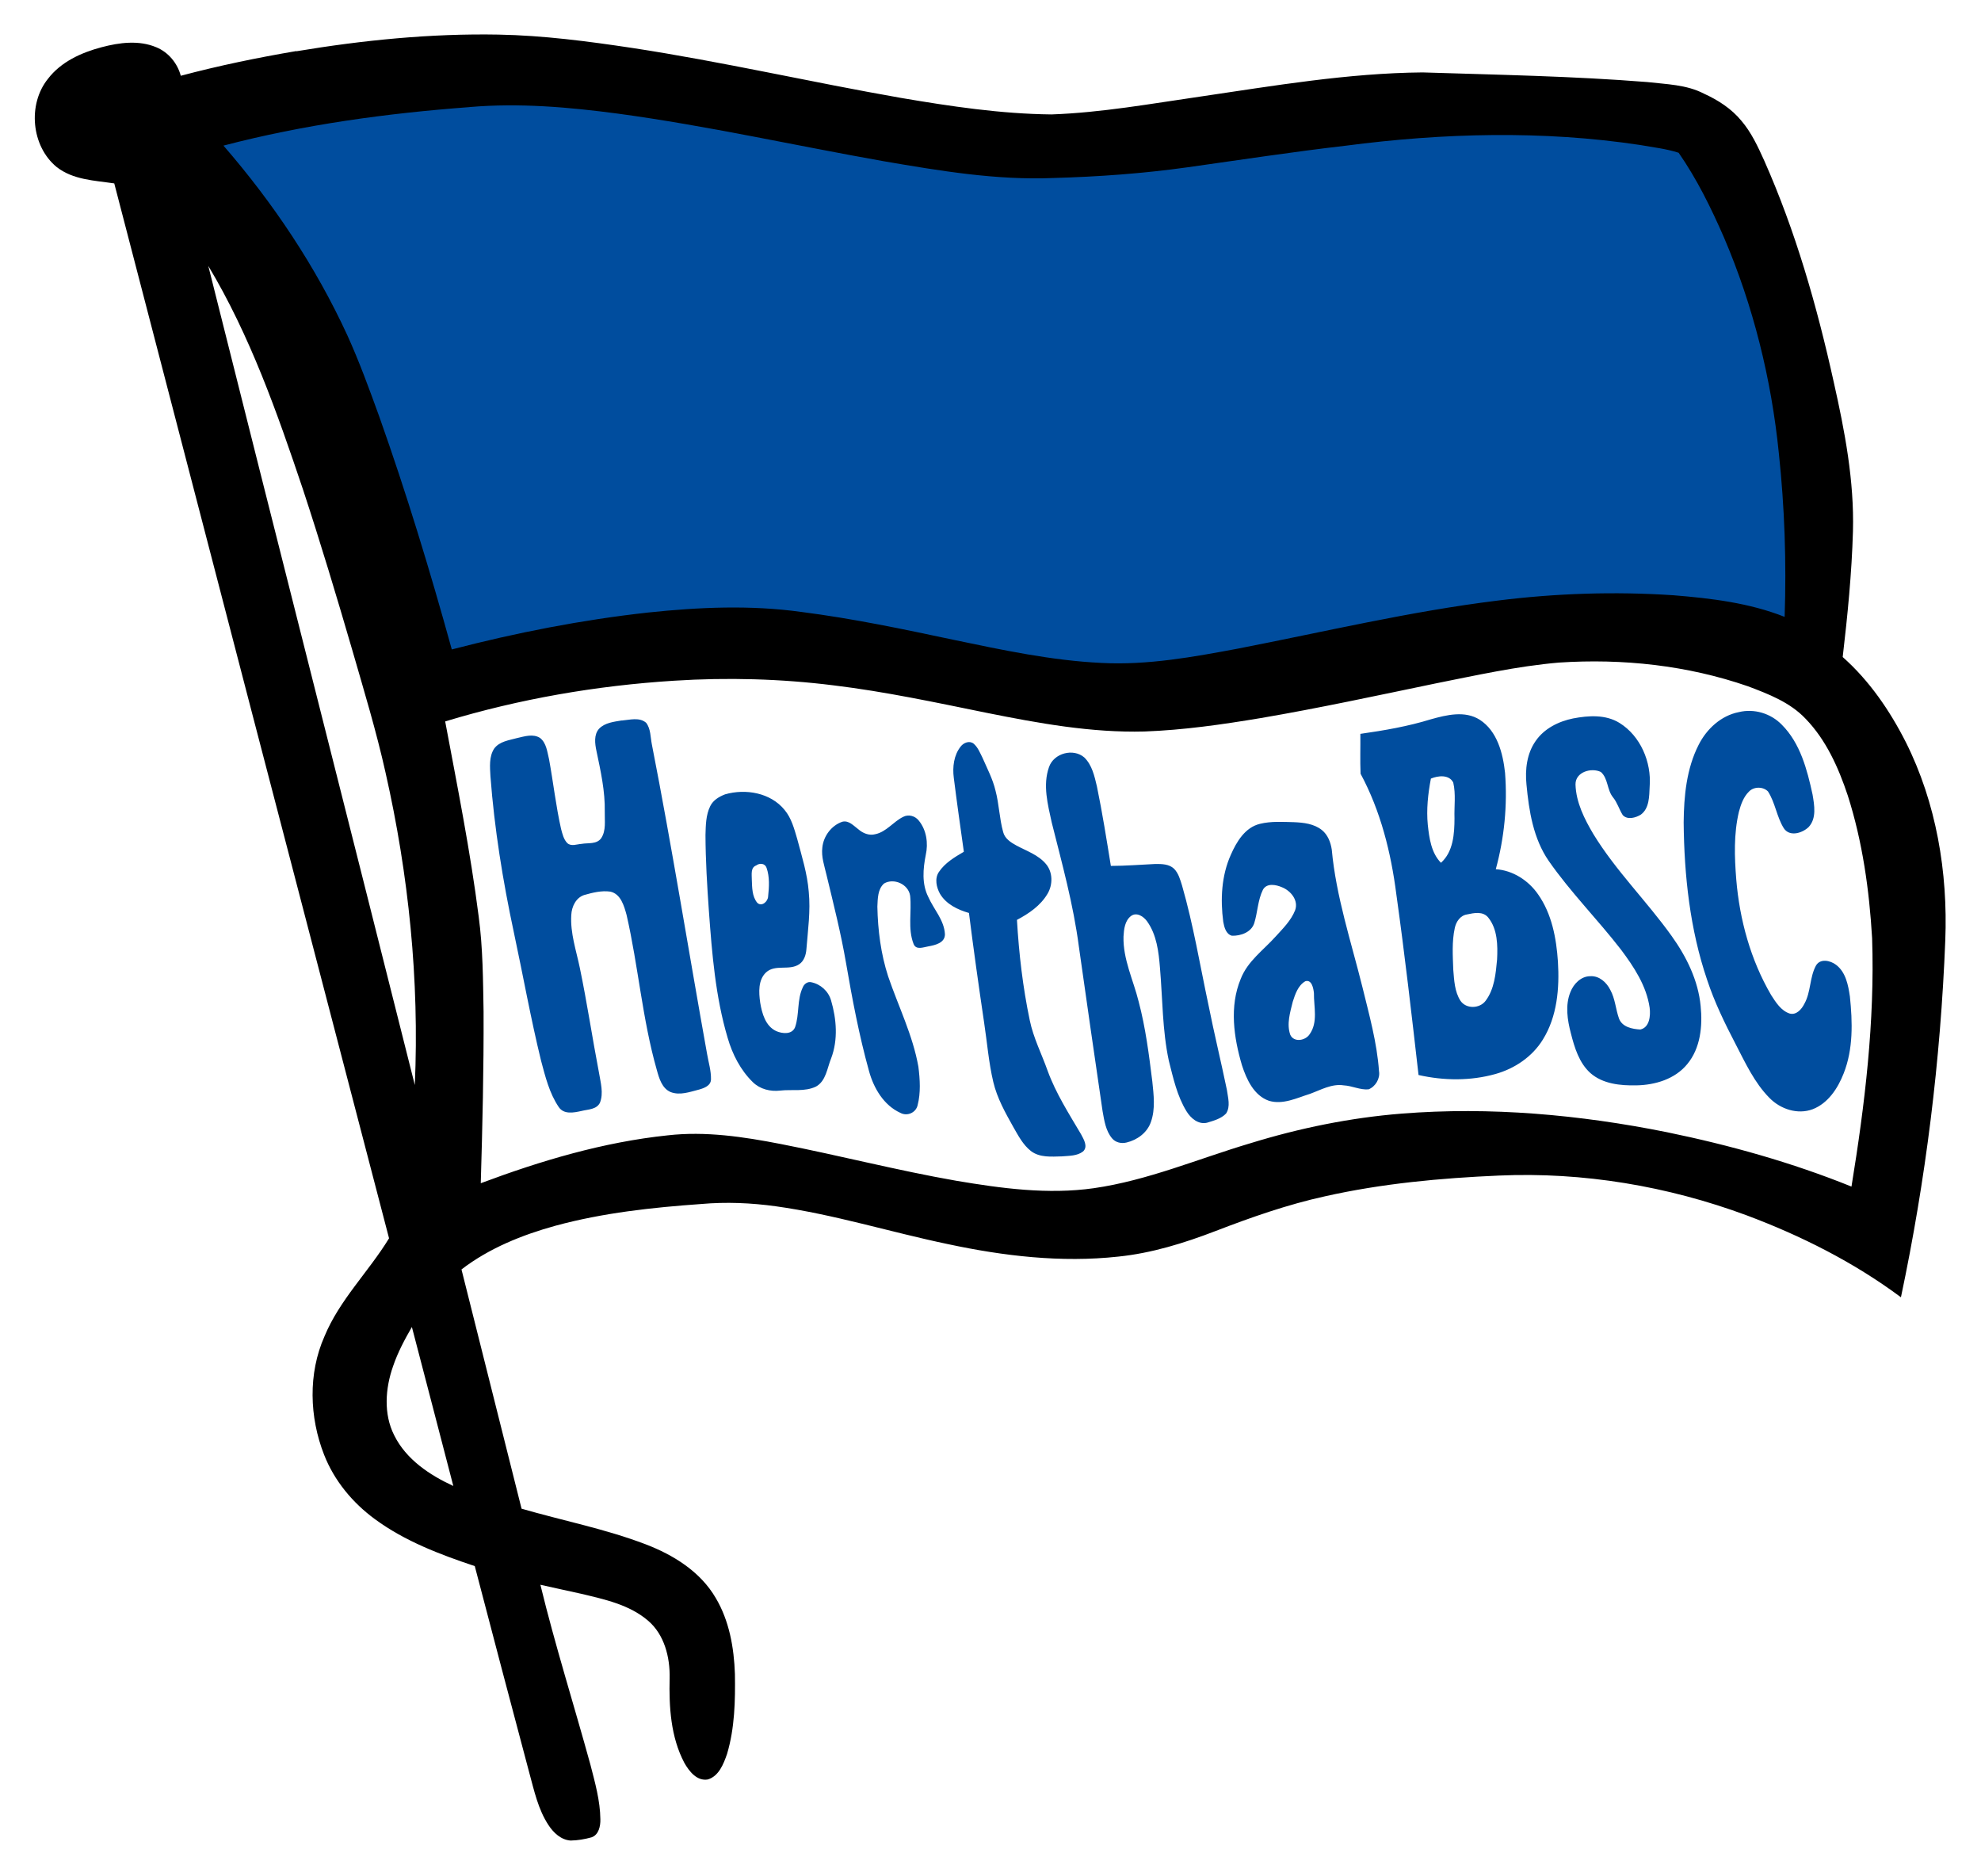
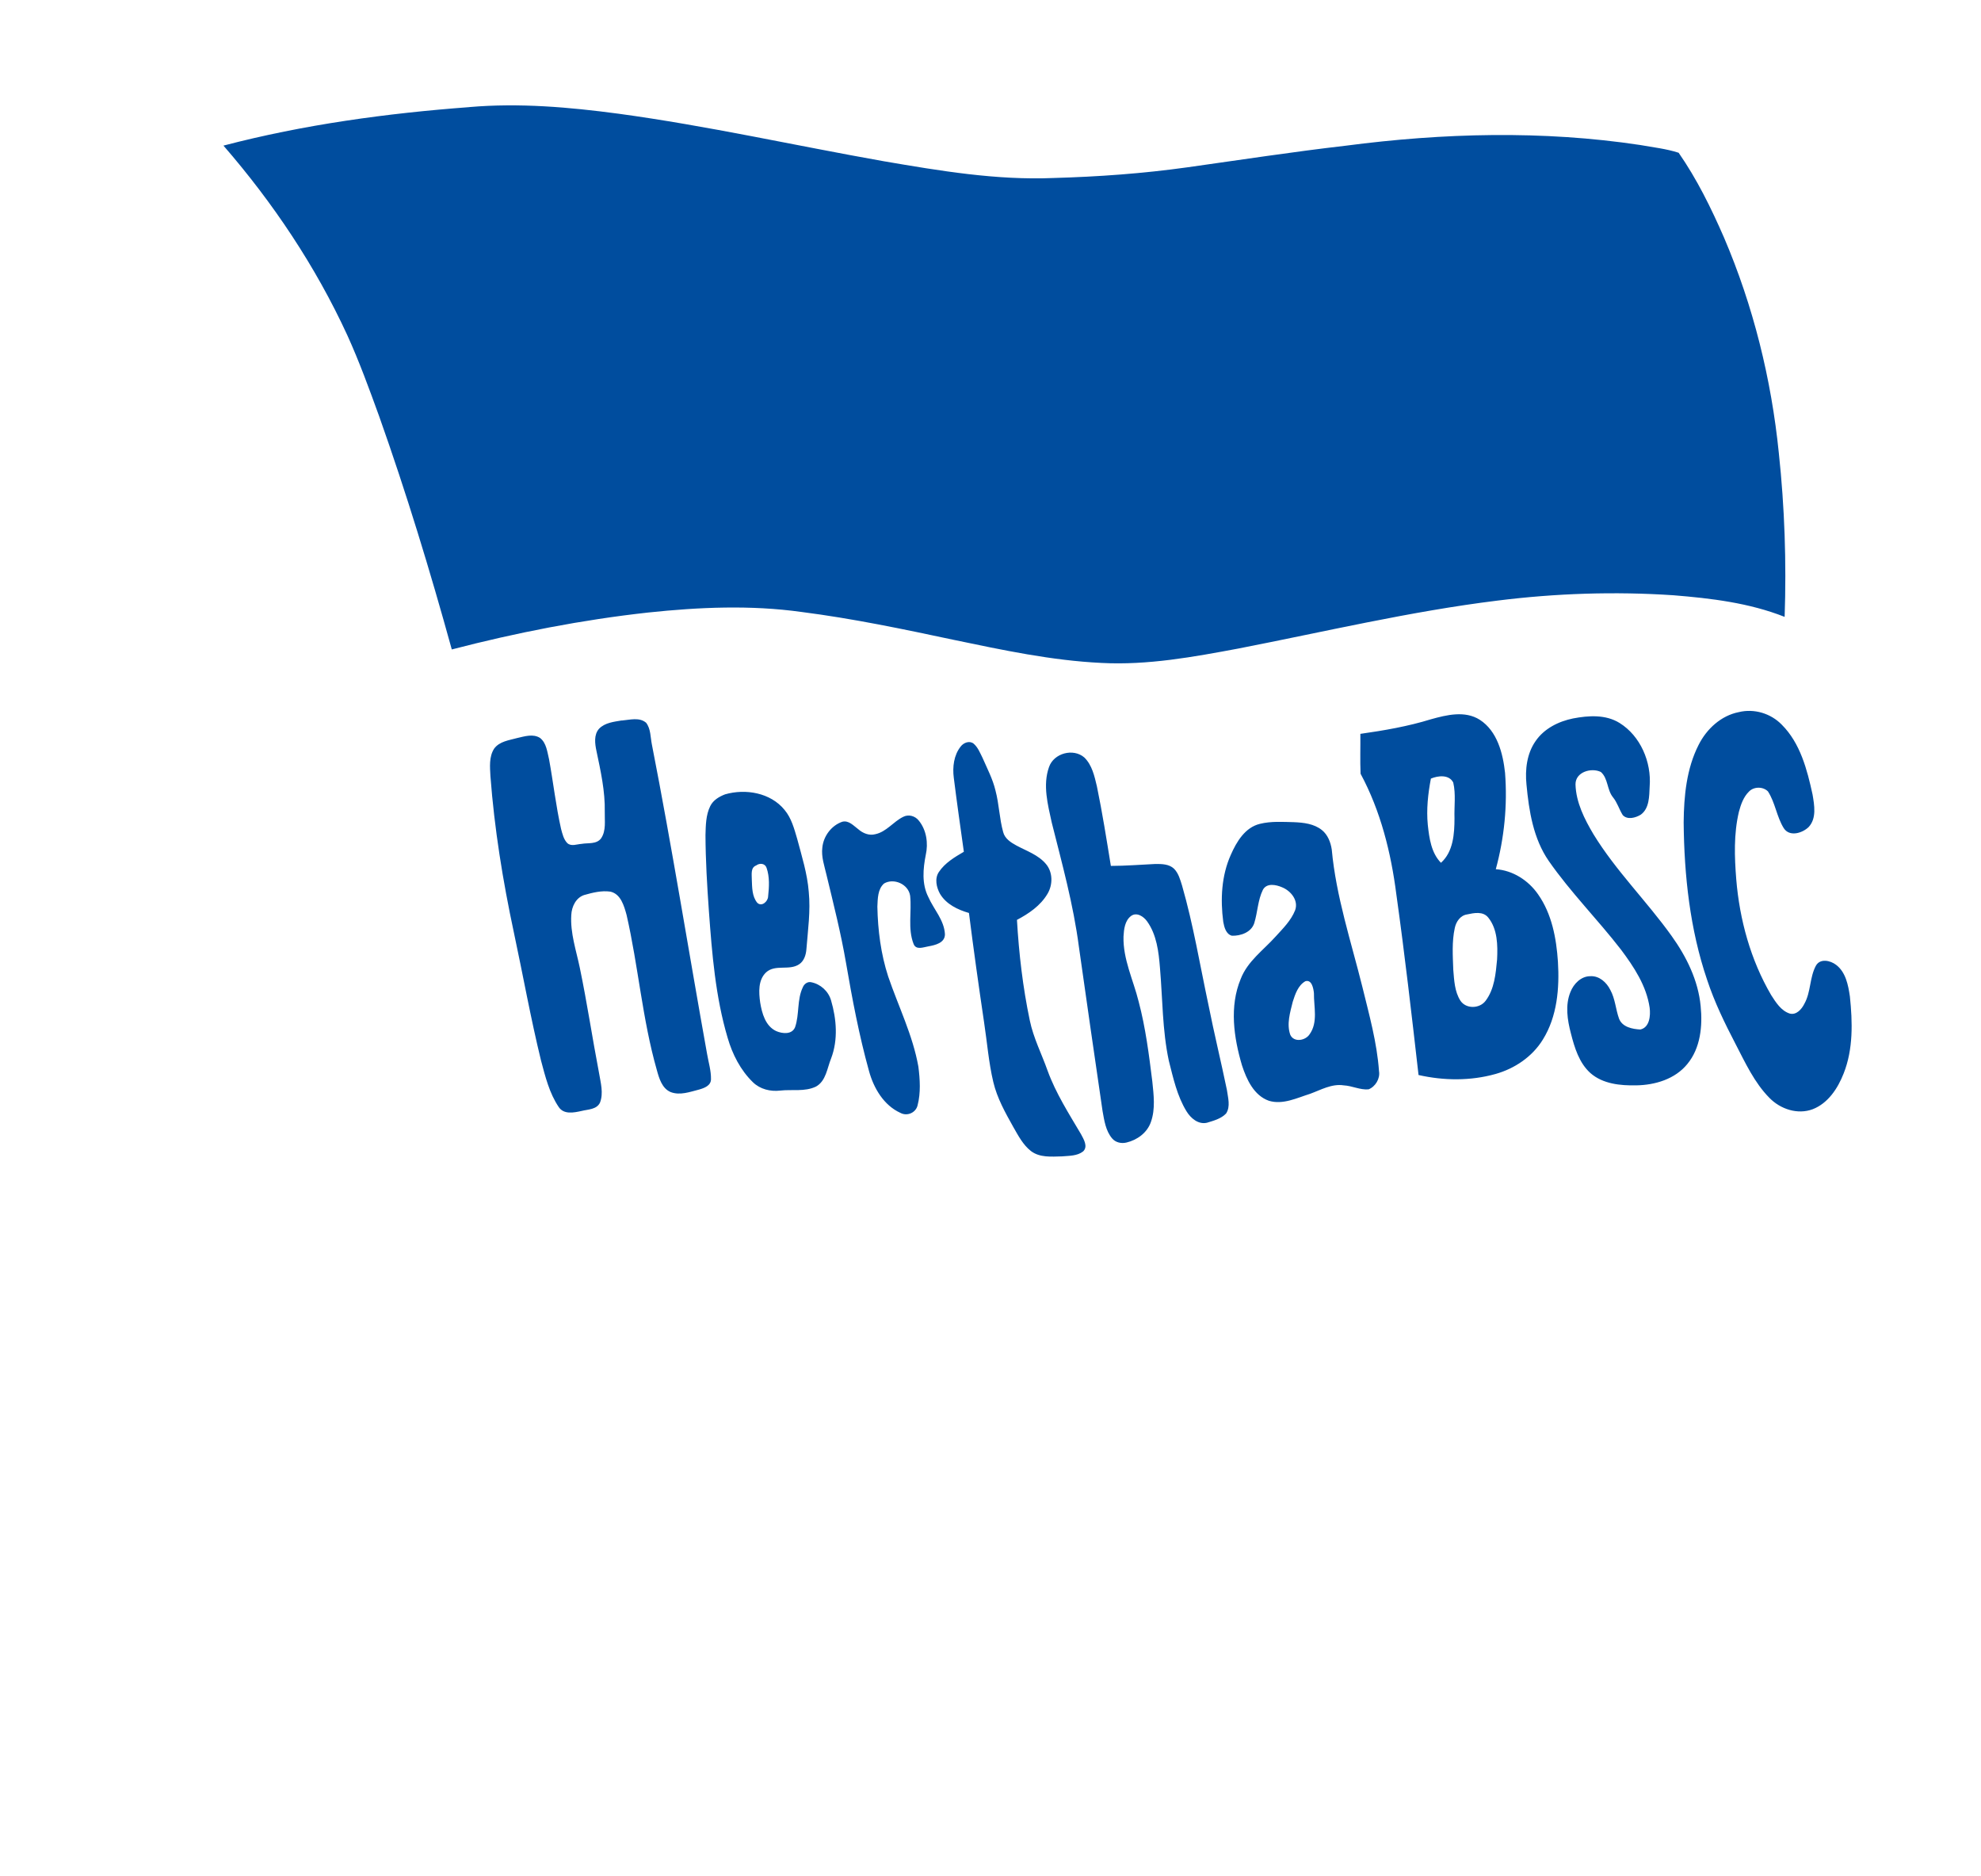
<svg xmlns="http://www.w3.org/2000/svg" width="113" height="107" viewBox="0 0 113 107" fill="none">
-   <path d="M22.421 77.918C21.978 79.176 21.869 80.636 22.486 81.855C23.172 83.239 24.511 84.124 25.858 84.745C25.076 81.723 24.282 78.701 23.495 75.679C23.081 76.396 22.688 77.13 22.421 77.918ZM81.829 38.989C78.531 39.671 75.239 40.386 71.92 40.951C69.723 41.318 67.512 41.636 65.287 41.717C62.256 41.797 59.256 41.249 56.295 40.656C53.395 40.066 50.498 39.443 47.56 39.087C44.541 38.709 41.489 38.628 38.455 38.821C34.033 39.099 29.636 39.856 25.394 41.143C26.088 44.845 26.83 48.543 27.307 52.283C27.547 54.08 27.553 55.896 27.584 57.706C27.597 60.964 27.521 64.222 27.424 67.479C30.866 66.191 34.425 65.132 38.084 64.749C40.247 64.502 42.417 64.831 44.54 65.244C47.884 65.896 51.186 66.752 54.542 67.338C57.128 67.775 59.777 68.135 62.394 67.763C65.466 67.322 68.344 66.086 71.305 65.205C74.117 64.337 77.016 63.744 79.947 63.51C85.007 63.108 90.108 63.57 95.077 64.568C98.663 65.305 102.209 66.296 105.612 67.671C106.375 62.995 106.948 58.256 106.789 53.508C106.627 50.758 106.241 48 105.402 45.373C104.873 43.785 104.167 42.2 102.996 40.992C102.108 40.052 100.878 39.58 99.702 39.137C96.249 37.942 92.551 37.547 88.921 37.787C86.53 37.993 84.182 38.52 81.831 38.988M11.88 15.159C15.787 30.74 19.746 46.297 23.662 61.879C23.926 55.897 23.312 49.889 21.992 44.061C21.468 41.711 20.768 39.406 20.101 37.095C19.205 34.022 18.285 30.957 17.284 27.919C15.812 23.536 14.262 19.131 11.88 15.163M16.902 2.924C20.712 2.29 24.57 1.903 28.433 1.973C30.986 2.02 33.524 2.353 36.046 2.732C41.185 3.515 46.256 4.685 51.377 5.581C54.222 6.065 57.09 6.495 59.98 6.526C62.823 6.425 65.63 5.918 68.44 5.512C72.656 4.893 76.881 4.168 81.147 4.13C85.417 4.266 89.694 4.339 93.96 4.679C95.052 4.807 96.203 4.821 97.202 5.344C98.001 5.707 98.762 6.196 99.328 6.883C99.899 7.55 100.272 8.358 100.633 9.155C102.425 13.192 103.645 17.466 104.598 21.779C105.228 24.575 105.774 27.423 105.696 30.306C105.626 32.702 105.39 35.091 105.111 37.471C106.625 38.811 107.794 40.516 108.71 42.322C110.451 45.791 111.114 49.745 110.963 53.618C110.695 60.464 109.848 67.287 108.433 73.984C105.751 71.989 102.744 70.475 99.633 69.311C95.127 67.642 90.305 66.831 85.508 67.042C82.176 67.186 78.839 67.494 75.578 68.226C73.442 68.695 71.374 69.421 69.334 70.207C67.543 70.895 65.693 71.47 63.782 71.665C60.531 72.019 57.249 71.633 54.065 70.951C50.783 70.267 47.569 69.254 44.246 68.793C42.843 68.6 41.419 68.539 40.008 68.664C37.211 68.862 34.404 69.165 31.689 69.902C29.786 70.428 27.909 71.18 26.324 72.396C27.467 76.945 28.613 81.493 29.751 86.041C32.108 86.724 34.528 87.193 36.828 88.071C38.403 88.674 39.944 89.621 40.824 91.128C41.599 92.426 41.87 93.968 41.921 95.467C41.945 96.994 41.912 98.552 41.473 100.025C41.275 100.599 41.003 101.299 40.371 101.484C39.753 101.588 39.306 101.014 39.034 100.531C38.259 99.062 38.156 97.34 38.198 95.704C38.222 94.513 37.899 93.224 36.97 92.43C35.901 91.511 34.487 91.213 33.161 90.895C32.383 90.719 31.602 90.558 30.825 90.379C31.664 93.831 32.737 97.215 33.678 100.639C33.94 101.658 34.234 102.69 34.246 103.752C34.256 104.143 34.154 104.642 33.74 104.784C33.352 104.891 32.95 104.961 32.55 104.966C32.008 104.932 31.578 104.528 31.291 104.092C30.697 103.197 30.472 102.127 30.192 101.104C29.144 97.178 28.112 93.246 27.082 89.315C25.095 88.651 23.097 87.895 21.388 86.639C20.118 85.711 19.066 84.447 18.486 82.962C17.647 80.822 17.569 78.332 18.509 76.212C19.376 74.119 21.029 72.527 22.192 70.62C16.952 50.567 11.732 30.525 6.518 10.46C5.394 10.293 4.166 10.26 3.228 9.522C1.79 8.339 1.566 5.958 2.73 4.502C3.478 3.521 4.644 2.997 5.796 2.693C6.808 2.425 7.926 2.277 8.919 2.697C9.601 2.979 10.12 3.6 10.312 4.321C12.485 3.743 14.688 3.289 16.902 2.912" fill="black" />
  <path d="M71.868 46.984C72.504 46.827 73.165 46.872 73.813 46.889C74.363 46.912 74.954 46.979 75.402 47.337C75.737 47.605 75.903 48.031 75.966 48.45C76.212 51.127 77.067 53.689 77.712 56.283C78.099 57.867 78.545 59.451 78.661 61.086C78.736 61.512 78.453 61.977 78.063 62.126C77.58 62.167 77.126 61.922 76.647 61.898C75.966 61.794 75.349 62.155 74.731 62.38C73.978 62.616 73.181 63.018 72.382 62.778C71.527 62.478 71.108 61.566 70.844 60.753C70.376 59.172 70.12 57.397 70.772 55.829C71.162 54.817 72.072 54.184 72.769 53.406C73.183 52.95 73.645 52.499 73.877 51.91C74.081 51.347 73.627 50.803 73.137 50.604C72.792 50.453 72.258 50.341 72.038 50.745C71.745 51.34 71.739 52.024 71.544 52.65C71.373 53.174 70.769 53.379 70.274 53.365C69.932 53.278 69.832 52.877 69.777 52.572C69.608 51.29 69.673 49.944 70.207 48.752C70.536 48.002 71.024 47.186 71.868 46.984ZM74.458 55.961C74.044 56.197 73.88 56.697 73.741 57.13C73.591 57.738 73.381 58.404 73.602 59.02C73.813 59.463 74.463 59.349 74.701 58.987C75.194 58.303 74.938 57.415 74.949 56.636C74.921 56.363 74.826 55.847 74.458 55.961ZM51.515 46.587C51.819 46.425 52.2 46.529 52.41 46.799C52.848 47.333 52.958 48.091 52.807 48.757C52.651 49.546 52.575 50.41 52.95 51.15C53.262 51.86 53.862 52.472 53.901 53.283C53.9 53.78 53.339 53.901 52.959 53.971C52.679 54.016 52.256 54.202 52.112 53.832C51.771 52.958 52.014 51.995 51.916 51.086C51.819 50.421 50.984 50.058 50.428 50.386C50.063 50.707 50.068 51.253 50.047 51.705C50.073 53.05 50.246 54.406 50.663 55.687C51.246 57.397 52.066 59.036 52.386 60.83C52.478 61.559 52.527 62.324 52.34 63.04C52.237 63.467 51.74 63.672 51.364 63.469C50.414 63.039 49.836 62.061 49.568 61.075C49.004 59.045 48.613 56.971 48.255 54.895C47.966 53.213 47.546 51.56 47.147 49.903C47.029 49.387 46.838 48.869 46.908 48.331C46.975 47.676 47.431 47.075 48.046 46.864C48.417 46.769 48.692 47.095 48.962 47.294C49.224 47.523 49.58 47.668 49.926 47.575C50.561 47.443 50.953 46.864 51.515 46.587ZM41.361 45.301C42.521 44.967 43.952 45.205 44.751 46.187C45.144 46.653 45.303 47.262 45.472 47.836C45.737 48.833 46.051 49.825 46.133 50.859C46.242 51.952 46.084 53.043 45.999 54.133C45.975 54.453 45.868 54.802 45.591 54.989C45.021 55.376 44.223 54.973 43.696 55.457C43.239 55.891 43.281 56.596 43.362 57.173C43.463 57.791 43.664 58.52 44.276 58.803C44.625 58.956 45.18 59.015 45.353 58.58C45.608 57.844 45.452 57.011 45.797 56.299C45.873 56.111 46.073 55.966 46.279 56.018C46.803 56.123 47.251 56.524 47.404 57.048C47.718 58.117 47.812 59.294 47.411 60.354C47.181 60.912 47.121 61.65 46.544 61.968C45.908 62.274 45.18 62.118 44.502 62.196C43.948 62.262 43.358 62.12 42.948 61.72C42.242 61.035 41.777 60.126 41.504 59.181C40.81 56.84 40.615 54.39 40.437 51.962C40.335 50.52 40.248 49.074 40.242 47.626C40.258 47.069 40.262 46.481 40.514 45.972C40.681 45.63 41.023 45.431 41.361 45.301ZM43.134 49.357C42.807 49.48 42.886 49.875 42.884 50.153C42.903 50.605 42.893 51.12 43.196 51.486C43.449 51.732 43.809 51.412 43.815 51.12C43.874 50.582 43.907 50.011 43.727 49.494C43.639 49.231 43.333 49.207 43.134 49.357ZM59.836 43.75C60.108 42.949 61.225 42.655 61.852 43.199C62.294 43.63 62.432 44.266 62.57 44.849C62.881 46.352 63.12 47.868 63.366 49.383C64.211 49.381 65.056 49.313 65.901 49.273C66.265 49.271 66.682 49.273 66.967 49.541C67.225 49.8 67.323 50.17 67.429 50.511C68.069 52.739 68.447 55.031 68.93 57.296C69.254 58.923 69.649 60.535 69.985 62.159C70.044 62.595 70.201 63.105 69.938 63.504C69.65 63.805 69.226 63.914 68.843 64.031C68.351 64.142 67.92 63.771 67.679 63.375C67.142 62.499 66.922 61.476 66.671 60.489C66.3 58.752 66.319 56.963 66.167 55.199C66.094 54.283 65.98 53.308 65.432 52.544C65.234 52.266 64.838 52.001 64.516 52.239C64.163 52.505 64.11 52.996 64.087 53.409C64.052 54.707 64.648 55.89 64.952 57.124C65.347 58.613 65.54 60.146 65.73 61.674C65.808 62.439 65.914 63.244 65.65 63.986C65.44 64.599 64.866 65.016 64.26 65.158C63.968 65.231 63.634 65.16 63.435 64.921C63.071 64.49 62.989 63.902 62.892 63.362C62.434 60.238 61.983 57.113 61.541 53.986C61.228 51.585 60.581 49.251 59.993 46.909C59.769 45.884 59.473 44.778 59.836 43.75ZM54.801 42.572C54.966 42.355 55.3 42.223 55.535 42.408C55.779 42.615 55.9 42.929 56.042 43.211C56.31 43.826 56.629 44.427 56.785 45.086C56.991 45.861 57.006 46.674 57.221 47.448C57.314 47.826 57.661 48.047 57.978 48.219C58.557 48.532 59.221 48.749 59.661 49.271C60.061 49.738 60.062 50.46 59.751 50.975C59.352 51.652 58.684 52.104 58.009 52.461C58.121 54.385 58.344 56.305 58.74 58.19C58.947 59.193 59.42 60.108 59.759 61.067C60.229 62.355 60.971 63.51 61.662 64.681C61.812 64.965 62.075 65.383 61.786 65.663C61.446 65.931 60.984 65.912 60.577 65.948C59.98 65.962 59.311 66.03 58.805 65.643C58.353 65.289 58.082 64.763 57.8 64.272C57.344 63.456 56.878 62.629 56.66 61.708C56.395 60.59 56.307 59.438 56.134 58.304C55.826 56.228 55.534 54.149 55.271 52.067C54.635 51.883 53.977 51.573 53.621 50.977C53.416 50.609 53.302 50.103 53.556 49.729C53.904 49.208 54.456 48.883 54.98 48.576C54.783 47.17 54.582 45.765 54.406 44.357C54.326 43.744 54.407 43.065 54.801 42.572ZM35.463 41.093C35.918 41.056 36.471 40.886 36.857 41.22C37.126 41.569 37.1 42.048 37.185 42.461C38.335 48.327 39.276 54.233 40.334 60.11C40.416 60.589 40.566 61.062 40.556 61.552C40.552 61.919 40.167 62.054 39.88 62.137C39.357 62.269 38.789 62.486 38.256 62.281C37.761 62.072 37.597 61.498 37.465 61.018C36.64 58.128 36.412 55.108 35.742 52.182C35.599 51.663 35.413 50.984 34.818 50.85C34.313 50.777 33.801 50.907 33.317 51.045C32.85 51.2 32.609 51.709 32.587 52.18C32.522 53.214 32.87 54.205 33.075 55.201C33.489 57.189 33.787 59.199 34.17 61.192C34.261 61.744 34.436 62.34 34.224 62.884C34.034 63.283 33.535 63.265 33.17 63.359C32.735 63.454 32.165 63.575 31.87 63.133C31.337 62.346 31.105 61.398 30.862 60.488C30.27 58.066 29.833 55.61 29.311 53.173C28.683 50.236 28.201 47.262 27.975 44.263C27.947 43.738 27.889 43.152 28.189 42.692C28.495 42.276 29.042 42.218 29.5 42.09C29.922 41.996 30.407 41.832 30.805 42.085C31.171 42.37 31.216 42.882 31.32 43.306C31.562 44.626 31.709 45.966 32.005 47.276C32.083 47.56 32.151 47.871 32.363 48.086C32.591 48.287 32.904 48.143 33.17 48.127C33.546 48.058 34.026 48.163 34.289 47.809C34.585 47.369 34.484 46.802 34.497 46.301C34.522 45.124 34.263 43.971 34.023 42.828C33.935 42.411 33.865 41.902 34.173 41.558C34.509 41.212 35.016 41.164 35.463 41.087V41.093ZM89.729 40.973C90.606 40.806 91.588 40.737 92.383 41.231C93.574 41.971 94.21 43.459 94.1 44.852C94.073 45.408 94.088 46.099 93.594 46.46C93.299 46.64 92.834 46.772 92.565 46.486C92.359 46.158 92.255 45.772 92.007 45.469C91.66 45.046 91.735 44.388 91.314 44.025C90.78 43.764 89.859 44.019 89.87 44.739C89.9 45.766 90.383 46.715 90.895 47.578C92.176 49.67 93.935 51.393 95.354 53.38C96.196 54.556 96.868 55.907 97.008 57.374C97.125 58.512 97 59.775 96.248 60.682C95.545 61.547 94.403 61.88 93.337 61.898C92.434 61.915 91.436 61.823 90.722 61.199C90.077 60.621 89.814 59.749 89.606 58.931C89.406 58.169 89.274 57.328 89.58 56.575C89.766 56.101 90.191 55.668 90.722 55.673C91.222 55.644 91.642 56.023 91.854 56.453C92.135 56.96 92.159 57.555 92.353 58.094C92.538 58.578 93.116 58.688 93.566 58.713C94.099 58.599 94.157 57.917 94.099 57.469C93.918 56.22 93.2 55.139 92.463 54.155C91.132 52.434 89.587 50.888 88.341 49.096C87.464 47.827 87.214 46.251 87.073 44.739C86.987 43.891 87.094 42.978 87.591 42.266C88.083 41.547 88.903 41.142 89.729 40.973ZM81.621 41.021C82.516 40.772 83.561 40.512 84.408 41.048C85.403 41.689 85.73 42.955 85.851 44.076C85.993 45.918 85.808 47.791 85.323 49.571C86.293 49.636 87.183 50.207 87.737 51.007C88.518 52.118 88.778 53.506 88.867 54.843C88.961 56.357 88.825 57.974 88.009 59.284C87.405 60.27 86.395 60.944 85.306 61.25C83.878 61.651 82.356 61.633 80.916 61.308C80.524 57.87 80.13 54.432 79.65 51.005C79.346 48.623 78.752 46.246 77.61 44.127C77.577 43.37 77.606 42.61 77.598 41.852C78.953 41.659 80.308 41.427 81.621 41.021ZM81.621 44.403C81.455 45.268 81.359 46.159 81.444 47.041C81.527 47.799 81.639 48.638 82.195 49.205C82.898 48.579 82.966 47.548 82.967 46.663C82.944 45.986 83.052 45.291 82.896 44.628C82.656 44.159 82.029 44.234 81.621 44.403ZM83.678 52.151C83.298 52.21 83.057 52.566 82.983 52.927C82.812 53.708 82.87 54.517 82.898 55.312C82.949 55.908 82.973 56.551 83.304 57.068C83.628 57.555 84.406 57.531 84.745 57.071C85.245 56.406 85.321 55.53 85.396 54.724C85.437 53.913 85.425 52.994 84.896 52.333C84.596 51.955 84.082 52.065 83.678 52.151ZM99.186 40.612C100.059 40.398 101.01 40.683 101.639 41.332C102.691 42.383 103.083 43.892 103.392 45.312C103.495 45.921 103.631 46.675 103.166 47.169C102.801 47.519 102.075 47.74 101.748 47.229C101.346 46.581 101.263 45.778 100.849 45.136C100.568 44.85 100.041 44.852 99.763 45.145C99.45 45.451 99.301 45.883 99.19 46.299C98.892 47.556 98.937 48.865 99.039 50.146C99.229 52.455 99.86 54.747 101.028 56.746C101.296 57.163 101.593 57.641 102.086 57.802C102.466 57.906 102.771 57.556 102.925 57.245C103.303 56.572 103.218 55.74 103.587 55.066C103.832 54.644 104.407 54.776 104.732 55.023C105.286 55.439 105.427 56.182 105.522 56.834C105.674 58.296 105.716 59.831 105.165 61.22C104.833 62.071 104.274 62.92 103.4 63.259C102.542 63.582 101.559 63.256 100.931 62.612C100.072 61.743 99.554 60.607 98.995 59.531C98.381 58.35 97.795 57.148 97.377 55.879C96.398 53 96.068 49.934 96.039 46.901C96.054 45.397 96.201 43.835 96.893 42.479C97.352 41.567 98.177 40.809 99.186 40.612ZM26.788 6.108C22.061 6.46 17.339 7.103 12.746 8.304C15.569 11.556 17.998 15.182 19.81 19.115C20.495 20.622 21.063 22.183 21.628 23.741C23.18 28.115 24.535 32.561 25.771 37.038C29.45 36.082 33.189 35.35 36.965 34.933C39.868 34.626 42.812 34.496 45.711 34.899C48.644 35.274 51.541 35.882 54.432 36.497C57.207 37.075 59.997 37.673 62.835 37.807C65.466 37.946 68.073 37.466 70.65 36.984C75.564 36.027 80.446 34.865 85.414 34.253C88.745 33.835 92.114 33.724 95.463 33.948C97.606 34.122 99.781 34.382 101.799 35.18C101.905 32.065 101.8 28.941 101.468 25.841C101.041 21.612 100.008 17.442 98.338 13.542C97.607 11.865 96.795 10.211 95.753 8.712C95.041 8.481 94.289 8.401 93.555 8.269C87.994 7.43 82.326 7.582 76.759 8.31C73.744 8.658 70.743 9.12 67.737 9.541C65.205 9.896 62.654 10.079 60.101 10.151C56.846 10.288 53.614 9.743 50.416 9.196C45.367 8.303 40.358 7.175 35.274 6.484C32.462 6.109 29.614 5.862 26.78 6.106" fill="#004D9E" />
</svg>